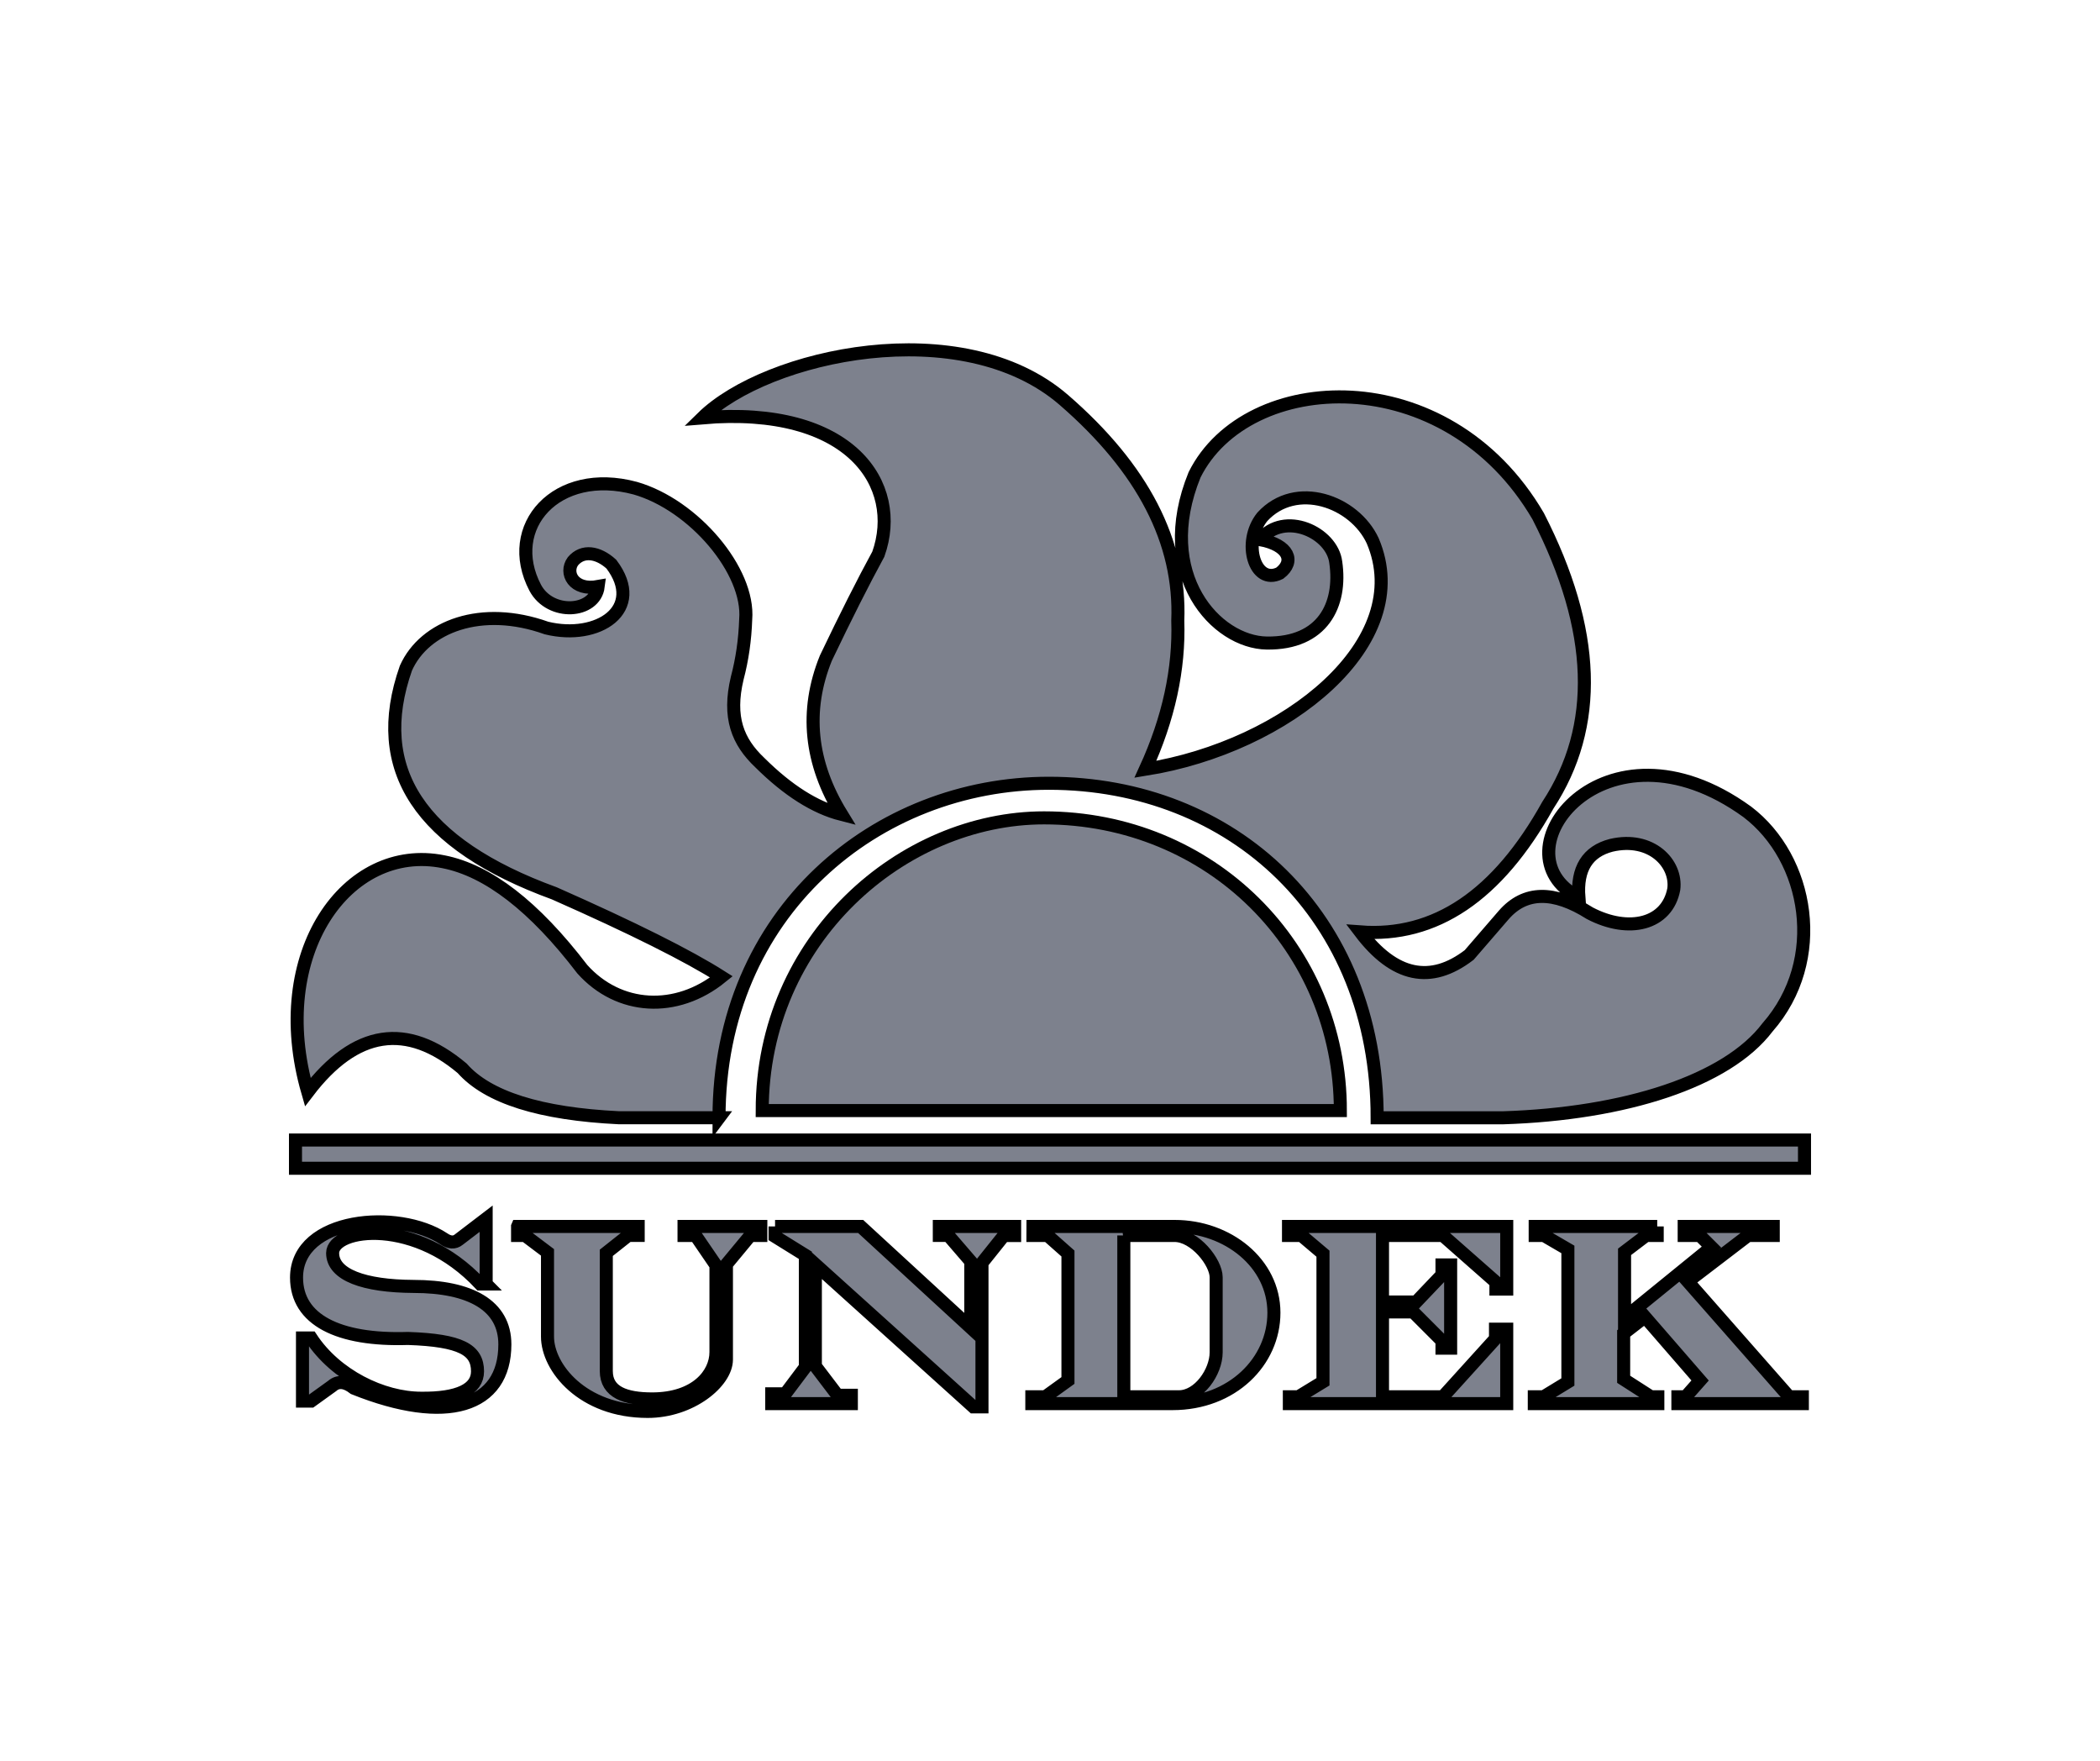
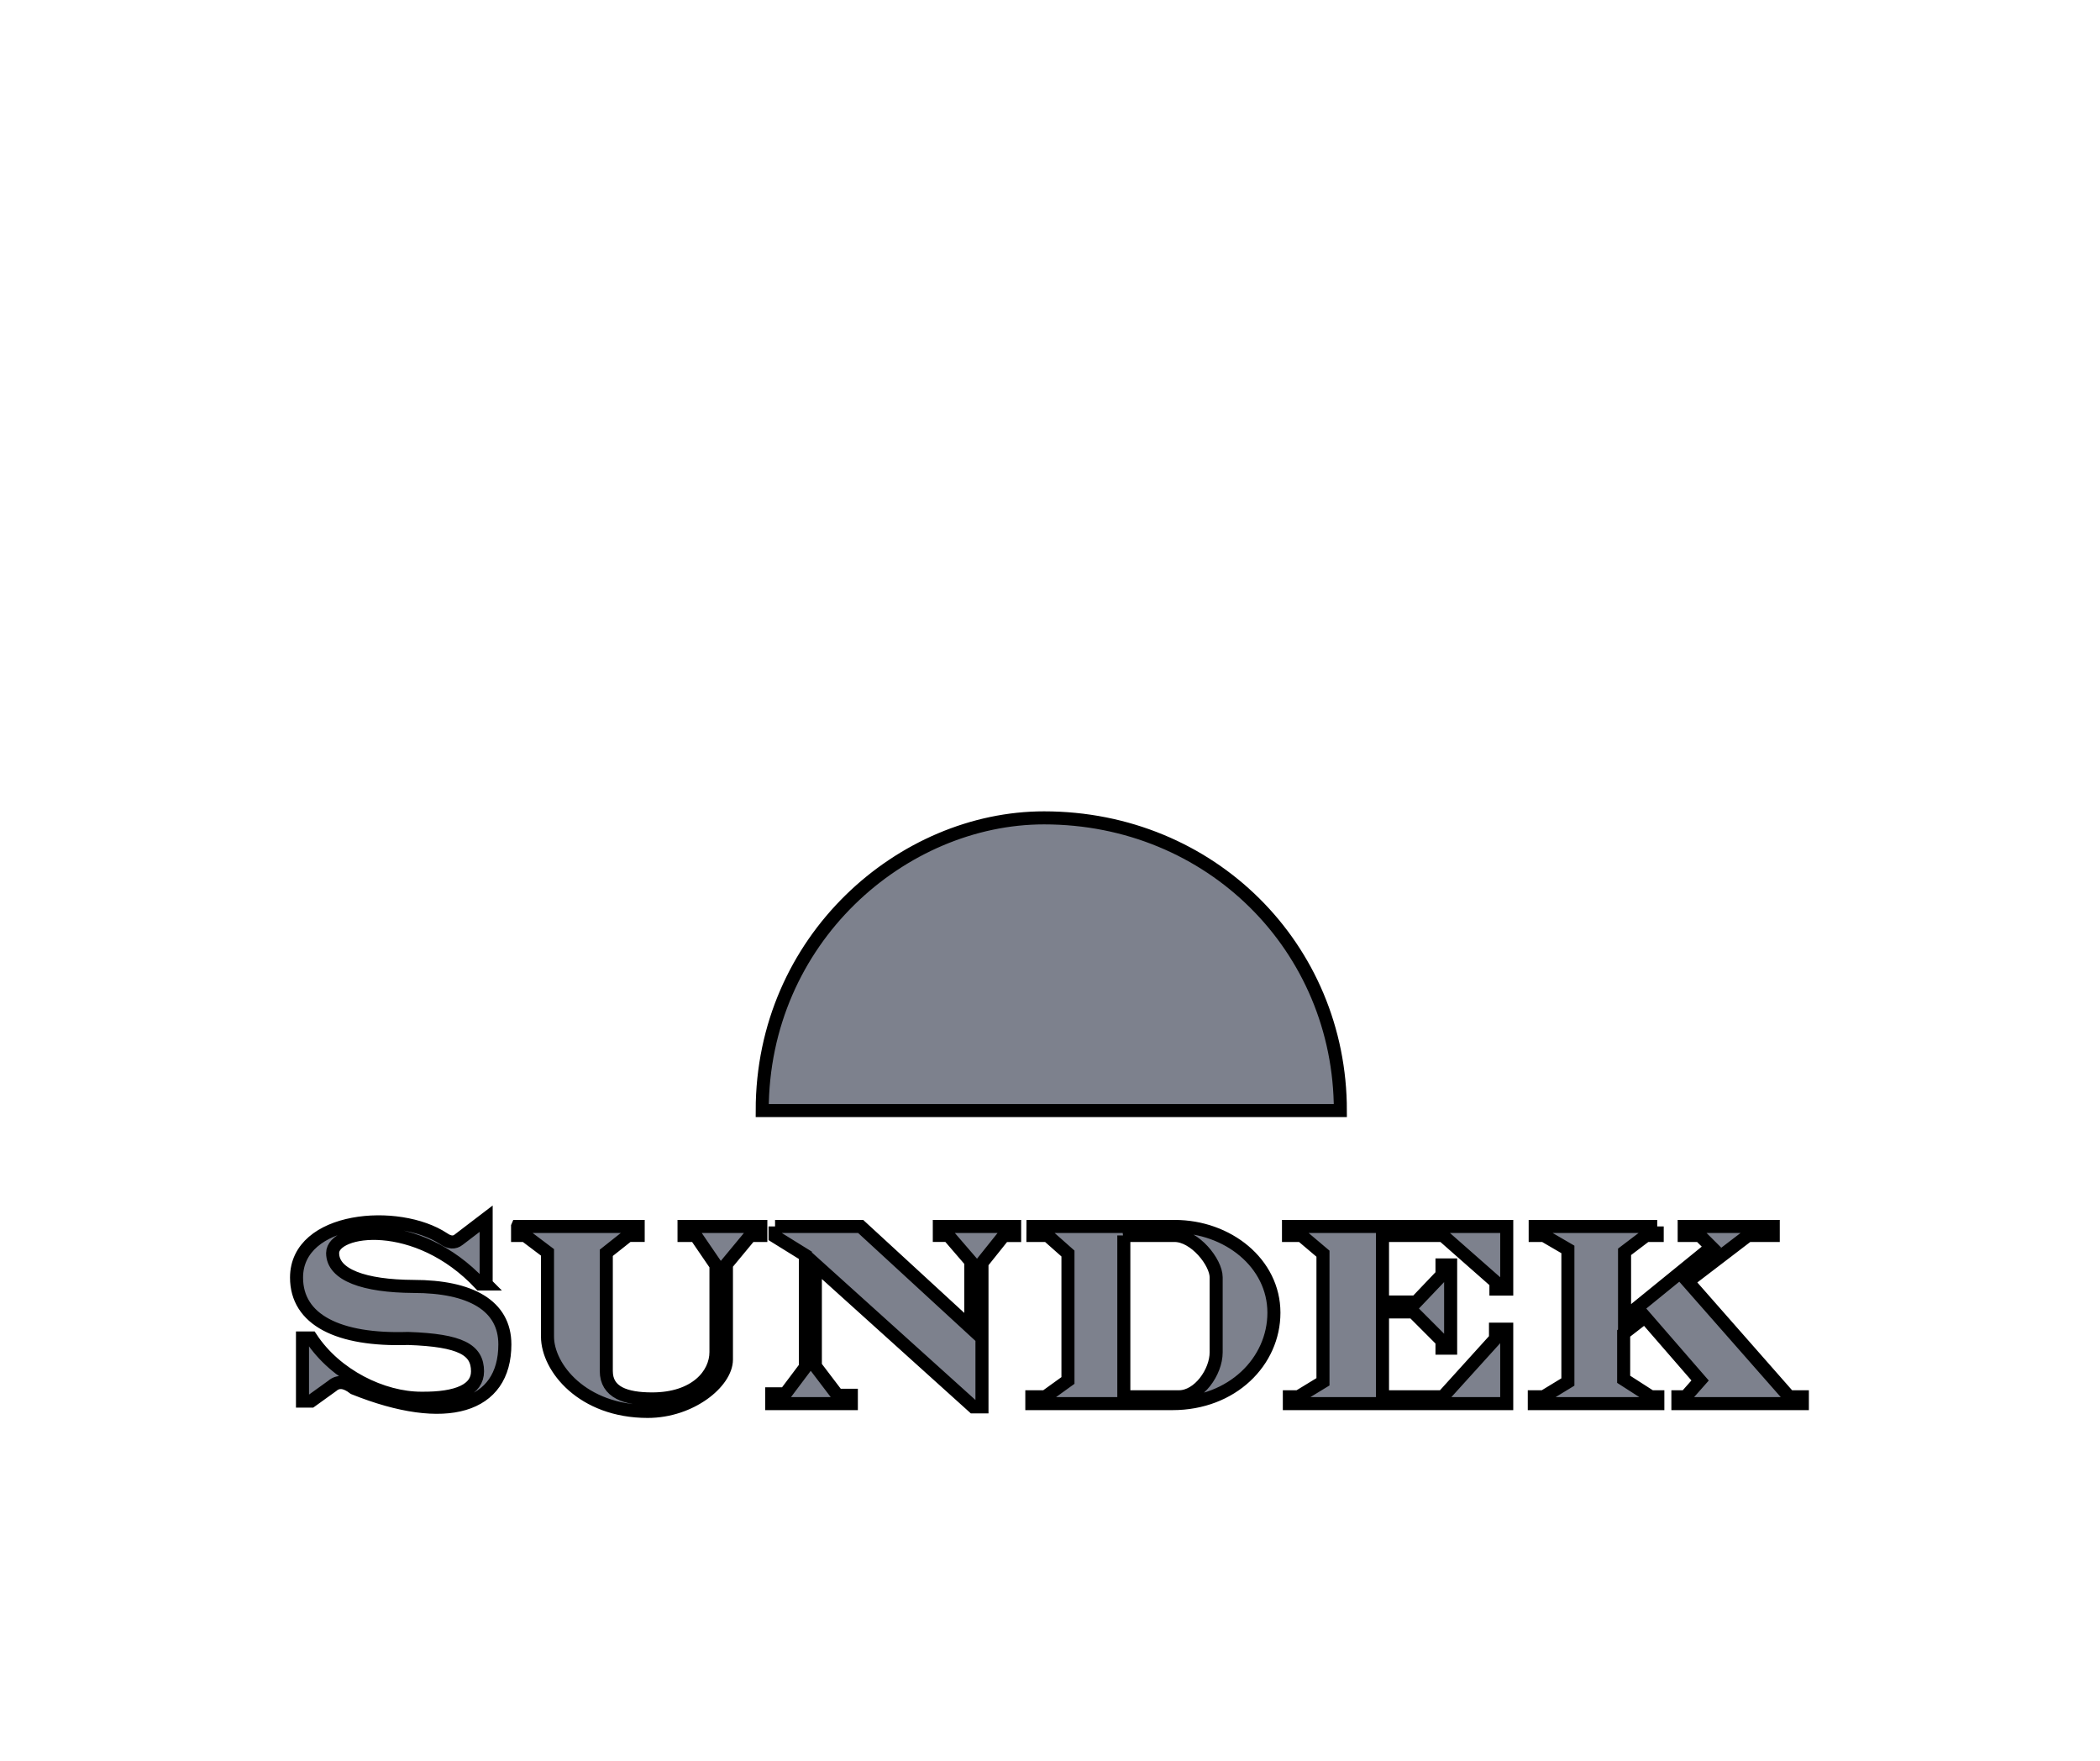
<svg xmlns="http://www.w3.org/2000/svg" width="161" height="135" version="1.1">
  <g stroke="null" id="svg_1">
    <path stroke="null" id="svg_2" fill="#7d818d" fill-rule="evenodd" d="m58.437,85.127l44.324,0c0,-12.505 -9.936,-22.437 -22.716,-22.437c-10.85,0 -21.609,9.285 -21.609,22.437zm0,0" />
-     <path stroke="null" id="svg_3" fill="#7d818d" fill-rule="evenodd" d="m55.128,85.677l-7.669,0c-6.047,-0.293 -10.057,-1.557 -12.028,-3.791c-4.244,-3.566 -8.189,-2.96 -11.836,1.823c-3.072,-10.587 3.007,-19.152 10.403,-17.655c3.413,0.672 6.964,3.418 10.649,8.24c2.788,3.111 7.201,3.395 10.664,0.586c-2.557,-1.625 -6.828,-3.759 -12.813,-6.405c-10.315,-3.762 -14.109,-9.515 -11.377,-17.264c1.43,-3.202 5.789,-4.854 10.779,-3.072c3.945,0.965 7.589,-1.432 4.972,-4.895c-1.027,-0.935 -2.199,-1.104 -2.945,-0.225c-0.645,0.876 0.024,2.294 1.936,1.939c-0.258,2.036 -3.664,2.267 -4.827,0.098c-2.454,-4.67 1.628,-9.264 7.669,-7.636c4.487,1.287 8.775,6.349 8.465,10.06c-0.053,1.566 -0.269,3.063 -0.648,4.496c-0.722,3.019 0.036,4.875 1.731,6.479c2.146,2.131 4.238,3.454 6.272,3.972c-2.433,-3.96 -2.838,-7.947 -1.211,-11.975c1.518,-3.179 2.859,-5.837 4.025,-7.976c1.885,-5.289 -2.092,-11.43 -13.499,-10.451c4.952,-4.854 19.907,-8.136 27.72,-1.37c6.067,5.256 8.98,10.892 8.737,16.912c0.124,3.711 -0.701,7.512 -2.483,11.401c10.88,-1.74 20.736,-9.746 17.427,-17.515c-1.409,-3.037 -5.887,-4.644 -8.462,-1.838c-1.563,1.93 -0.598,5.286 1.335,4.321c1.187,-0.897 0.71,-2.158 -1.501,-2.578c1.882,-2.246 5.52,-0.53 5.795,1.737c0.477,3.27 -1.006,6.251 -5.283,6.195c-3.871,-0.05 -8.666,-5.221 -5.541,-12.895c4.002,-8.047 19.309,-8.873 26.344,3.173c4.463,8.722 4.709,16.11 0.737,22.159c-3.845,6.911 -8.636,10.146 -14.381,9.705c2.616,3.445 5.401,4.034 8.355,1.767l2.649,-3.066c1.616,-1.853 3.818,-1.894 6.609,-0.127c2.992,1.56 5.925,0.841 6.428,-1.853c0.252,-1.968 -1.728,-4.073 -4.795,-3.359c-1.823,0.474 -2.652,1.805 -2.483,3.99c-6.597,-3.362 1.939,-14.502 12.91,-6.556c4.709,3.569 6.094,11.35 1.551,16.524c-3.111,4.114 -10.924,6.636 -20.303,6.929l-9.622,0c0,-15.538 -11.102,-25.643 -25.175,-25.643c-13.144,0 -25.282,9.829 -25.282,25.643zm0,0" />
-     <path stroke="null" id="svg_4" fill="#7d818d" fill-rule="evenodd" d="m22.654,89.548l115.691,0l0,-2.164l-115.691,0l0,2.164zm0,0" />
    <path stroke="null" id="svg_5" fill="#7d818d" fill-rule="evenodd" d="m39.681,94.009l0,0.69l0.574,0l1.72,1.296l0,6.458c0,2.368 2.676,5.733 7.68,5.733c3.324,0 6.038,-2.255 6.038,-3.975l0,-7.299l1.835,-2.214l0.802,0l0,-0.69l-5.887,0l0,0.69l0.882,0l1.566,2.291l0,6.65c0,1.717 -1.566,3.59 -4.892,3.59c-2.024,0 -3.516,-0.497 -3.516,-2.14l0,-9.06l1.681,-1.332l0.764,0l0,-0.69l-9.246,0zm87.373,0l-9.356,0l0,0.69l0.669,0l1.838,1.071l0,10.161l-1.862,1.134l-0.713,0l0,0.524l9.471,0l0,-0.524l-0.53,0l-2.09,-1.341l0,-3.516l1.631,-1.264l4.229,4.872l-1.104,1.249l-0.598,0l0,0.524l9.542,0l0,-0.524l-1.012,0l-7.769,-8.835l4.62,-3.531l1.93,0l0,-0.69l-6.828,0l0,0.69l1.196,0l0.897,0.894l-6.665,5.419l0,-5.058l1.654,-1.255l0.849,0l0,-0.69zm-28.268,0l16.731,0l0,4.798l-0.829,0l0,-0.527l-4.067,-3.581l-4.629,0l0,5.1l2.578,0l1.983,-2.081l0,-0.761l0.663,0l0,6.381l-0.663,0l0,-0.562l-2.214,-2.217l-2.347,0l0,6.505l4.629,0l4.034,-4.454l0,-0.728l0.861,0l0,5.706l-16.666,0l0,-0.524l0.696,0l1.882,-1.148l0,-9.82l-1.651,-1.397l-0.992,0l0,-0.69zm-19.59,0l10.865,0c4.061,0 7.606,2.809 7.606,6.612c0,3.732 -3.188,6.967 -7.778,6.967l-10.782,0l0,-0.524l1.036,0l1.734,-1.249l0,-9.731l-1.563,-1.385l-1.122,0l0.003,-0.69zm6.964,0.69l0,12.366l4.226,0c1.521,0 2.853,-1.891 2.853,-3.41l0,-5.748c0,-1.148 -1.628,-3.208 -3.191,-3.208l-3.889,0zm-26.738,-0.69l0,0.77l2.323,1.441l0,8.571l-1.539,2.048l-1.039,0l0,0.749l6.103,0l0,-0.639l-1.06,0l-1.699,-2.235l0,-7.799l12.114,10.924l0.66,0l0,-11.034l1.681,-2.101l0.823,0l0,-0.696l-5.774,0l0,0.69l0.693,0l1.72,1.995l0,5.082l-8.444,-7.766l-6.562,0zm-22.15,4.41l0,-5.005l-2.104,1.607c-0.323,0.26 -0.707,0.237 -1.151,-0.068c-3.466,-2.303 -11.282,-1.675 -11.282,2.977c0,3.223 3.188,4.839 8.548,4.664c4.061,0.139 5.327,0.873 5.327,2.522c0,1.397 -1.512,2.092 -4.315,2.06c-2.977,0 -6.547,-1.743 -8.441,-4.617l-0.663,0l0,4.836l0.663,0l1.616,-1.163c0.456,-0.397 1.015,-0.337 1.675,0.178c7.088,2.841 11.561,1.441 11.561,-3.362c0,-2.977 -2.628,-4.442 -7.003,-4.442c-3.788,-0.021 -6.201,-0.882 -6.201,-2.56c0,-1.894 6.443,-2.838 11.318,2.374l0.453,0zm0,0" />
  </g>
</svg>